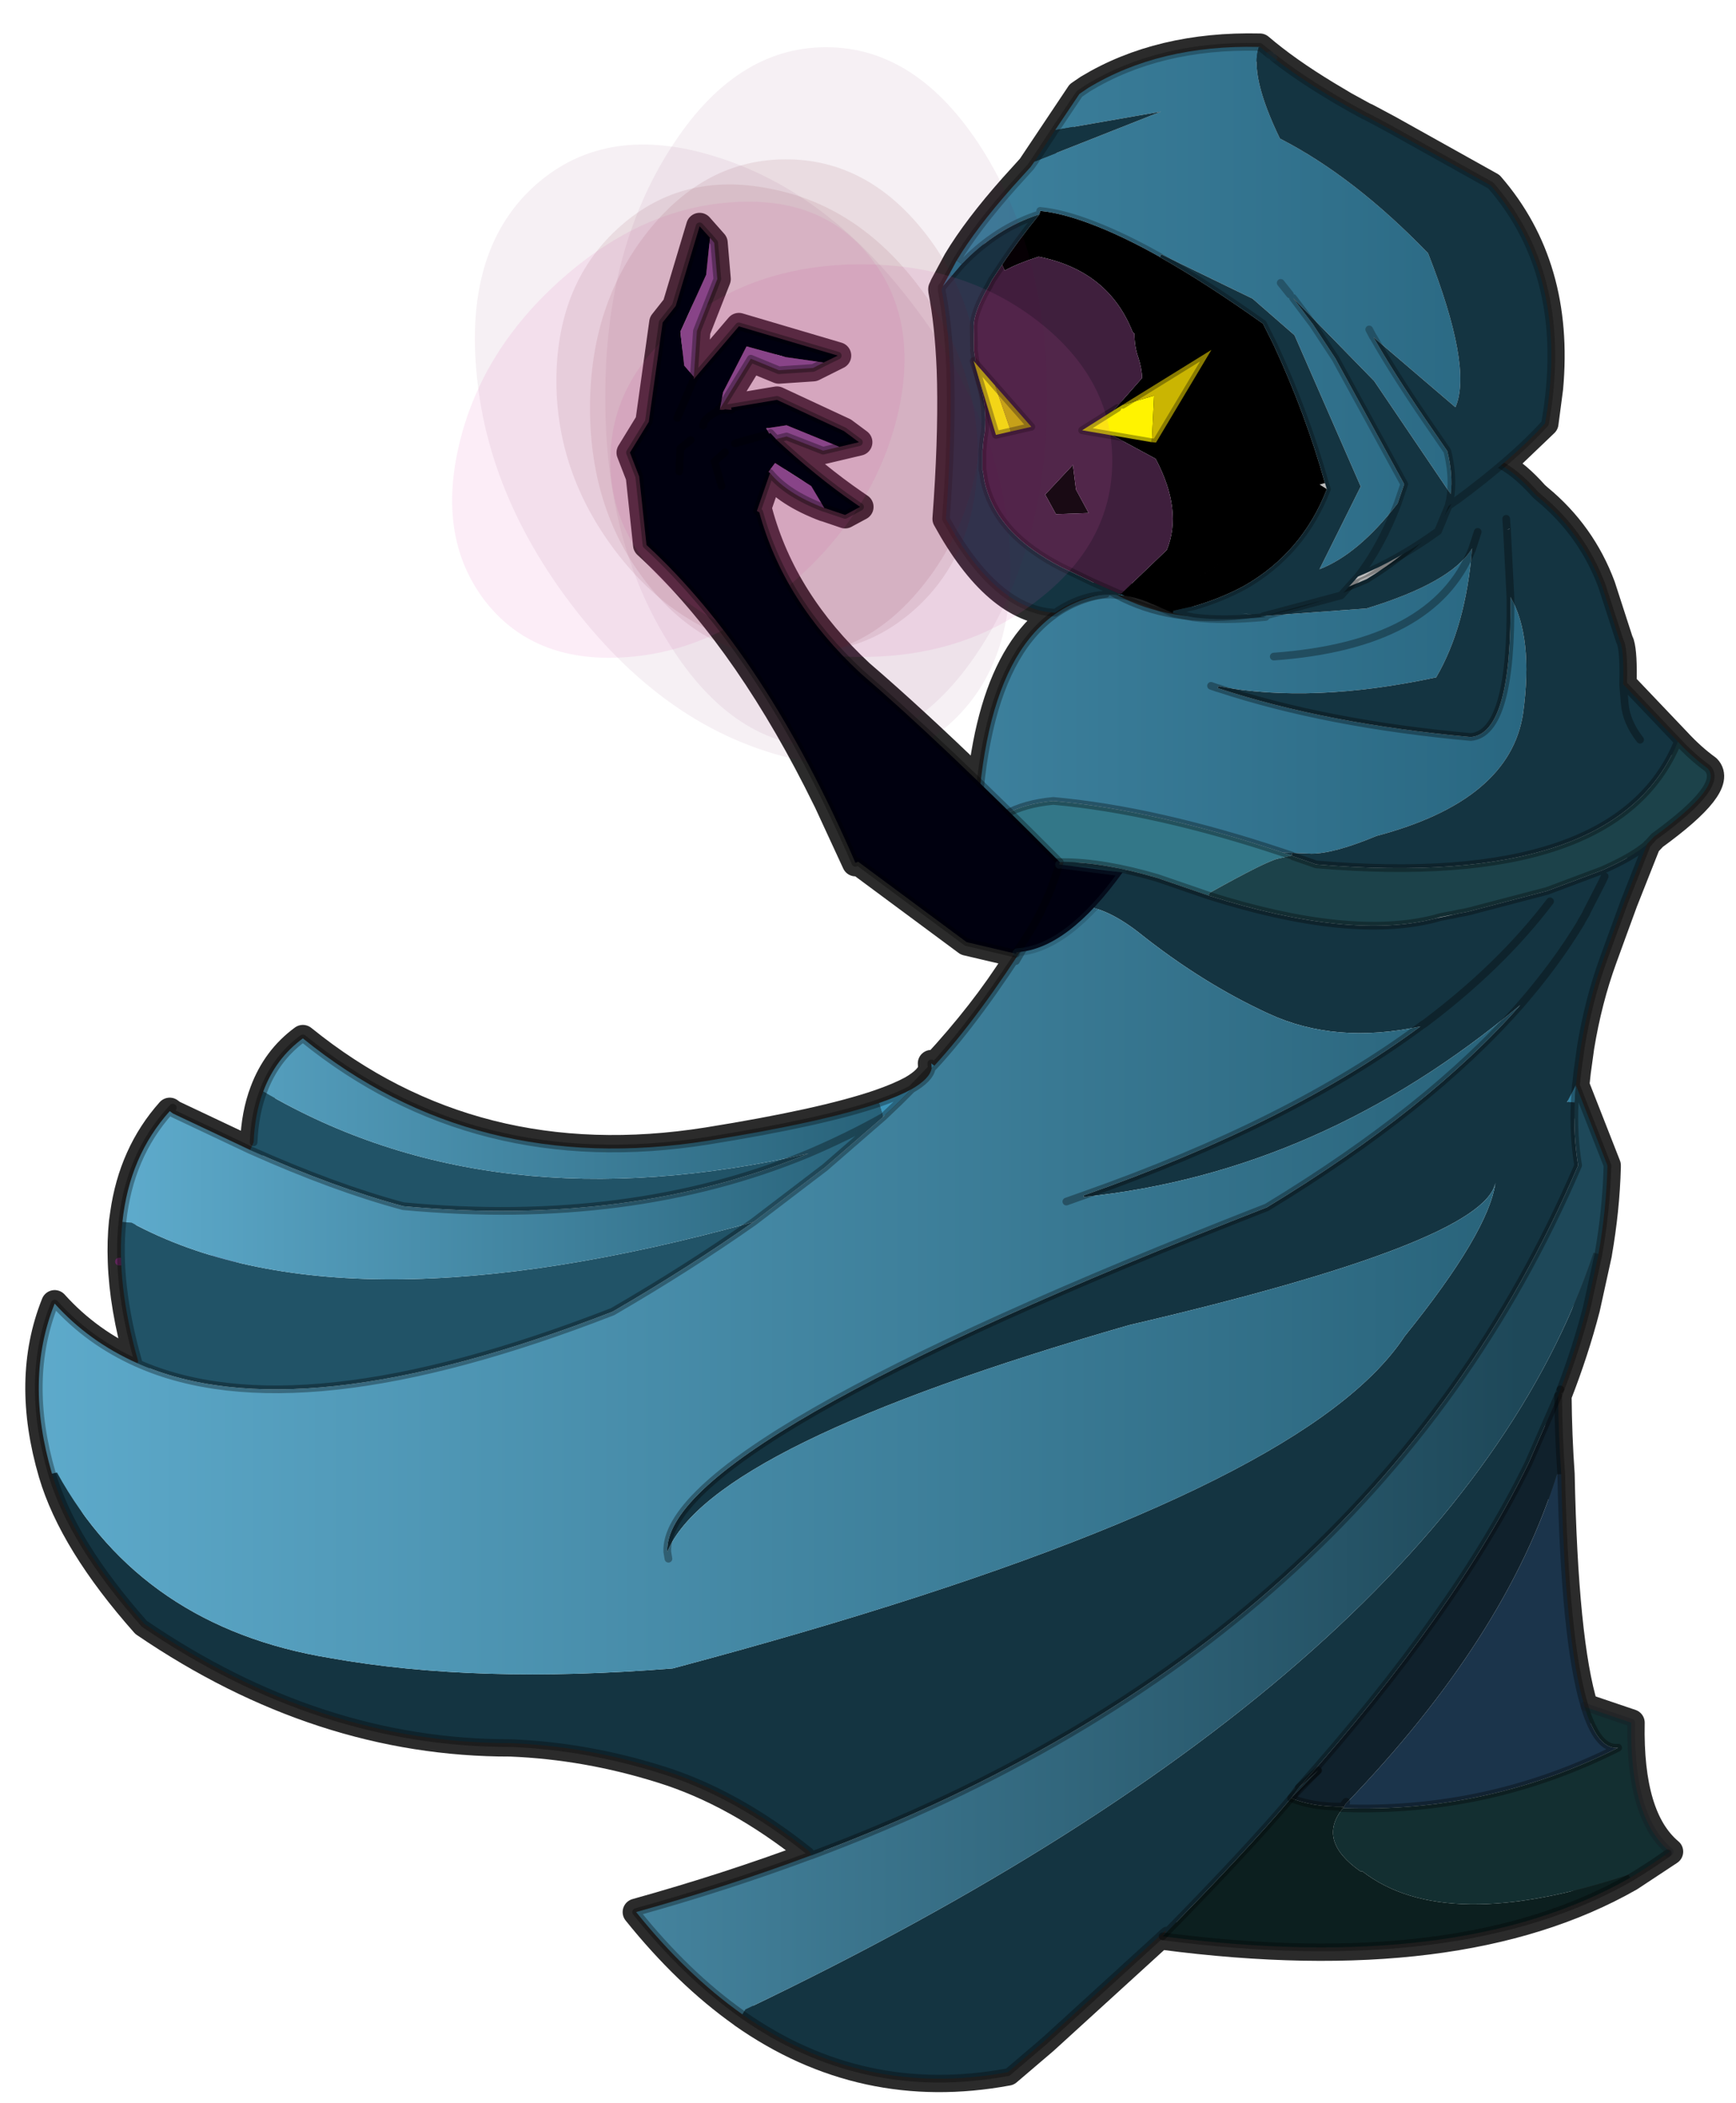
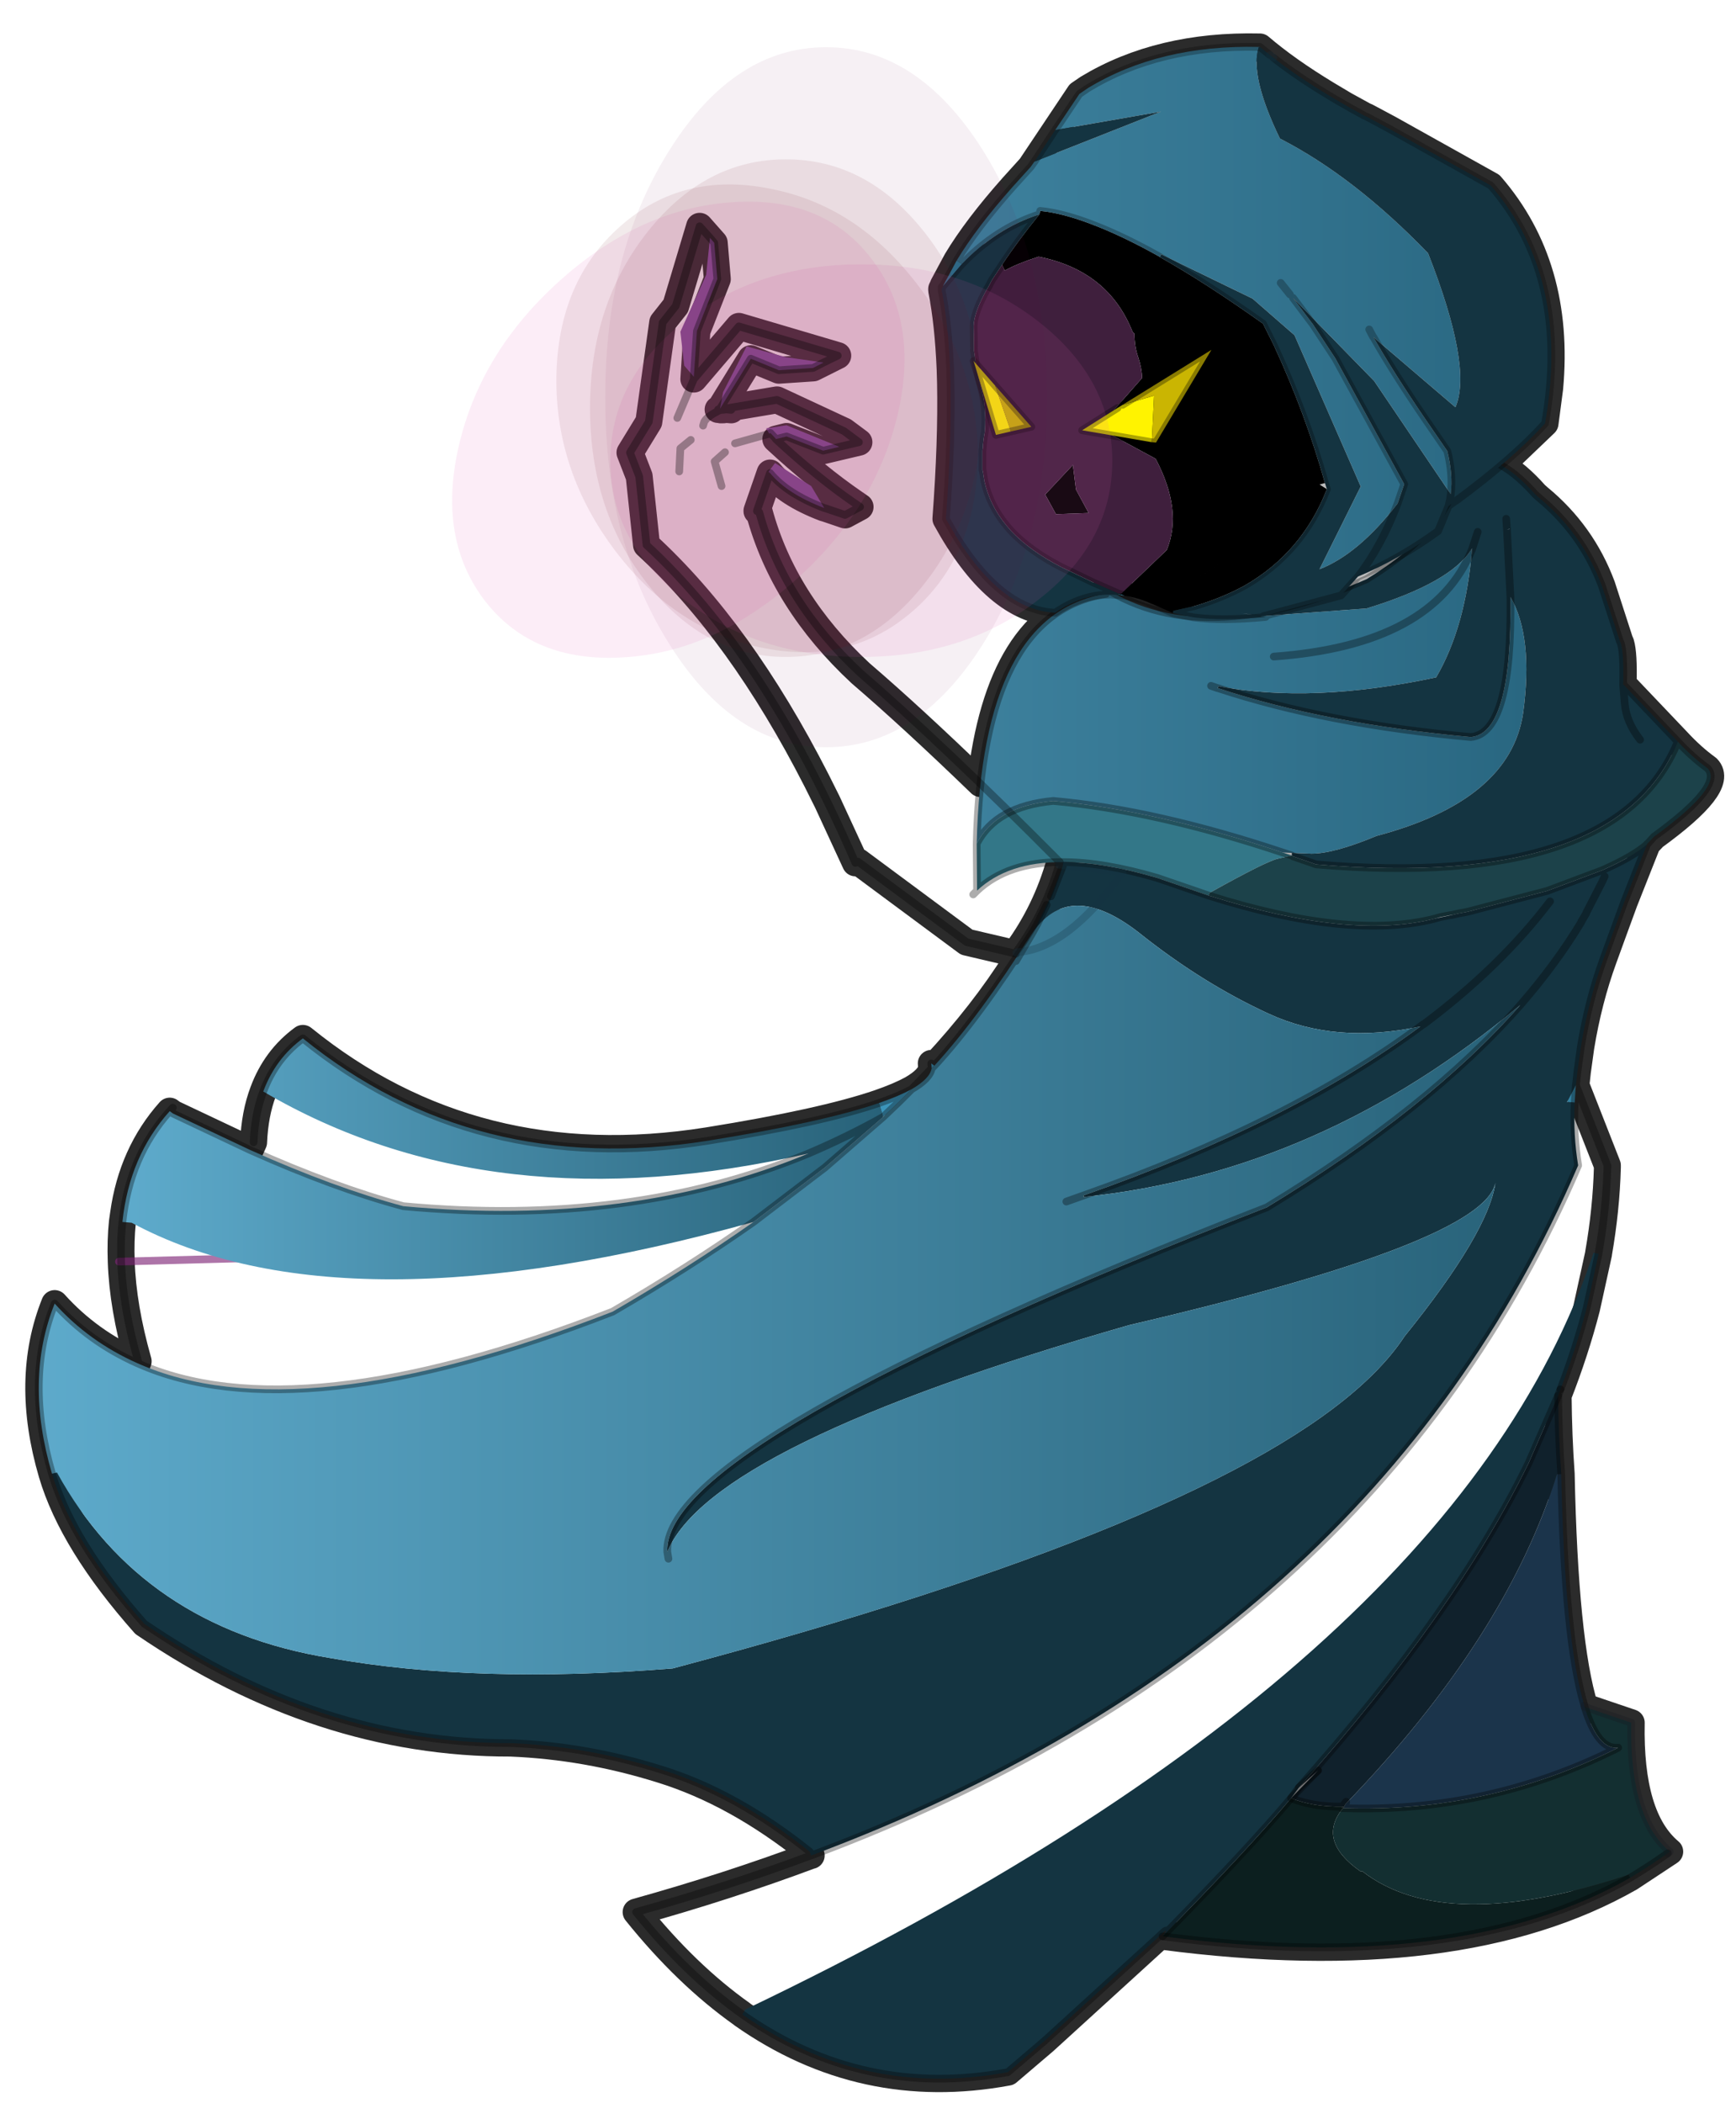
<svg xmlns="http://www.w3.org/2000/svg" xmlns:xlink="http://www.w3.org/1999/xlink" width="270" height="327">
  <defs>
    <g transform="matrix(1,0,0,1,1.75,1.75) " id="shape0">
      <path id="svg_1" stroke-width="3.5" stroke-opacity="0.831" stroke-linejoin="round" stroke-linecap="round" stroke="#000000" fill="none" d="m135.2,6.1l-6.35,9.5l-2.35,2.6q-4.7,5.3 -7.25,9.55l-1.75,3.25l0,0.05l-0.2,0.4l0,0.15q0.85,4.3 1.1,10.3l0.05,1.75q0.15,7.6 -0.6,17.65q6.5,11.85 14.2,12.2q2.65,-1.8 5.5,-2.2q-12.85,2.9 -15.2,24.4q-8.9,-8.6 -15.6,-14.35q-10,-9.3 -13.15,-20.9l-0.3,-0.15l0,-0.05l1.7,-4.9q2.2,2.7 7.05,4.55l0.2,0.05l2.5,0.85l1.95,-1.05l-0.8,-0.55q-4.8,-3.3 -10.15,-8.25l1.4,-0.35l4.75,1.85l4.65,-1.1l-1.95,-1.45l-8.7,-4.05l-5.95,1l0.05,0.25l-0.05,0.05l-1.1,-0.1q0.65,0.1 -0.25,0.1l-0.15,-0.05l-0.2,0l0.2,0l0.05,-0.1l4,-6.5l3.65,1.5l4.45,-0.3l3.2,-1.6l-12.85,-3.8l-5.85,6.85l0.4,-6.25l2.65,-6.75l-0.4,-4.7l-1.9,-2.15l-3.1,10.35l-1.7,2.15l-1.8,12.9l-2.45,4l1.2,3.1l0.95,8.9q12.2,11.2 22.1,30.6l1.4,2.8l3.65,7.9l0.35,-0.15l14.1,10.45l6.4,1.5l0.05,-0.25q3.85,-5.25 5.65,-11.65l0.35,0l0.05,0l0,0.5l-1.55,3.95l-0.55,1.1l-1.2,2.45l-2.8,4.85q-4.25,6.75 -10.6,13.6l-0.4,-0.3l0.05,0.65q-0.25,1.35 -2.6,2.7q-1.65,0.9 -4.25,1.8q-7.3,2.5 -22.25,4.9q-30.25,4.8 -52.6,-13.3q-3.55,2.6 -5.15,6.9q-1.1,2.9 -1.25,6.6l-0.45,1l-10.05,-4.75l-0.4,-0.3q-4.9,5.5 -6,13.35l-0.15,1.05q-0.25,2.45 -0.15,5.15q0.2,5.9 2.2,12.95l-0.1,0.25q-6.3,-2.8 -10.75,-7.75q-3.95,9.85 -0.35,22.1q2.65,8.95 12,19.5q22.8,15.55 47.6,15.5q9.9,0.4 19.6,3.45q9.7,3 19.25,10.65l0.2,0.5l-0.05,0q-10.85,4.05 -22.7,7.35q6.55,8.15 13.75,13.25l0.05,0.05q15.65,11 34.5,7.5l4.75,-4.05l14.75,-13.45q1.75,-1.7 0.6,-0.15q38.6,5.05 60.75,-7.6l5.15,-3.4q-5.25,-4.4 -5,-16.75l-6.05,-2.05q-2.6,-8.45 -3.05,-30.25q-0.35,-4.9 -0.4,-10.2q2.25,-5.75 3.7,-11.35l1.55,-7.05l0,-0.05q1,-5.7 1.15,-11.2l0,-0.25l-4.1,-10.45l0.05,-0.3l0.15,-1.4l0.45,-3.25q1,-6.1 2.95,-11.45l1.2,-3.3l1.5,-4.1l2.95,-7.45l0,-0.05l0.9,-0.95q9.15,-6.65 6.95,-8.9q-2,-1.45 -3.85,-3.45l-6.95,-7.3l-0.1,-0.1l-0.05,0l0,-0.05l0,-0.1q0.1,-3.85 -0.3,-5.2l-0.15,-0.35l-2.3,-7.1q-2.55,-6.85 -8.2,-11.5l-0.45,-0.4q-2.35,-2.65 -4.45,-3.8l5.7,-5.45l0.6,-4.55q1.45,-15.85 -7.65,-26.35l-13.25,-7.4l-2.9,-1.55l-0.25,-0.1l-2.55,-1.4l-2.35,-1.4q-5.2,-3.15 -8.7,-6.15q-13,-0.3 -22.35,5.35l-1.1,0.75m4.8,65.1q3.9,2.05 8.55,2.65l-1.2,-0.3l-2.6,-1.15l-0.05,0l-0.1,-0.05l-0.35,-0.15l-0.2,-0.1q-1.55,-0.6 -2.95,-0.8l-0.65,-0.1l-0.45,0" />
      <path id="svg_2" stroke-opacity="0.631" stroke-linejoin="round" stroke-linecap="round" stroke="#7e2376" fill="none" d="m10.4,157.8l63.6,-1.7" />
      <path id="svg_3" fill-rule="evenodd" fill="#3c95bb" d="m12.8,171l0.1,-0.25l-0.1,0.25m173.35,-105.75l0.1,-0.1l-0.05,0.15l-0.05,-0.05m-77,71.95q2.6,-0.9 4.25,-1.8l-1.5,1.5l-0.1,0.1l-2.1,2l-0.55,-1.8m6.85,-4.5l-0.05,-0.65l0.4,0.3l-0.05,0.05l-0.3,0.3" />
      <path id="svg_4" fill-rule="evenodd" fill="#337788" d="m121.85,103.5q2.5,-4.85 9.95,-5.55q13.3,1.2 29.8,6.7l1.2,0.4l-1.8,0.4q-1.55,0.35 -8.9,4.45l-0.1,0.35l-6.7,-2.3q-7,-2.05 -12.25,-2.05l-0.05,0q-7.1,-0.05 -11.1,3.7l-0.05,-5.95l0,-0.15" />
-       <path id="svg_5" fill-rule="evenodd" fill="#215367" d="m205.85,82.7l0,0.1l0,-0.1m0.05,0.15l0.1,0.1l-0.15,-0.1l0.05,0m-193,87.9q-2.9,-10.2 -2.05,-18.1l1.2,0.1q27.4,14.75 80.8,-0.1q-8.4,5.9 -18.3,11.65q-41,15.95 -61.75,6.7l0.1,-0.25m142.45,-96.55l-0.1,-0.25l0.05,0l0.05,0.25m6.25,30.45l1.2,0.05l0,0.35l-1.2,-0.4m-8.4,-21.35l-0.05,0l0.1,-0.25l-0.05,0.25m-17.4,66.1l-0.05,0l0,-0.2l0.05,0.2m-108.35,-6.1l0.45,-1q0.15,-3.7 1.25,-6.6q29.75,17.45 70.85,8.05q-23.15,9.6 -52.65,6.85q-8.95,-2.4 -19.9,-7.3m136.25,82.85l2.5,-2.25l-3.5,3.6l1,-1.35" />
      <path id="svg_6" fill-rule="evenodd" fill="#1c424a" d="m212.95,90.25q1.85,2 3.85,3.45q2.2,2.25 -6.95,8.9l-0.9,0.95l0,0.05q-1.75,1.55 -5.8,3.35l-7.2,2.7l-9.55,2.5l-0.15,0.05l-0.85,0.2l-0.85,0.15l-0.45,0.1l-0.4,0.1l-0.4,0.05l-1.25,0.25l-0.7,0.2q-11,2.8 -29.35,-3l0.1,-0.35q7.35,-4.1 8.9,-4.45l1.8,-0.4l0.15,0.1l2.45,0.85l0.55,0.2q39.15,3.3 47,-15.95" />
      <path id="svg_7" fill-rule="evenodd" fill="#3381a2" d="m190.75,62.7l0.35,-0.1l0,0.05l-0.35,0.05m8.8,74.45l-1,-0.1l1.15,-2.2l-0.15,2.3" />
      <path id="svg_8" fill-rule="evenodd" fill="#1b344b" d="m197.8,185.4q0.45,21.55 3,30.05l0.05,0.2q1.7,5.6 4.35,5.3q-16.9,8.5 -35.75,7.85l0.15,-0.2l0.15,-0.3q20.9,-21.65 27.5,-42.9l0.55,0" />
      <path id="svg_9" fill-rule="evenodd" fill="#132f31" d="m200.85,215.65l6.05,2.05q-0.25,12.35 5,16.75l-0.25,0.2q-2.4,1.7 -4.9,3.2l-0.2,-0.4q-23.85,7.9 -34.6,-0.45l-0.25,0q-5.7,-4 -2.25,-8.2q18.85,0.65 35.75,-7.85q-2.65,0.3 -4.35,-5.3" />
      <path id="svg_10" fill-rule="evenodd" fill="#10212c" d="m197.4,175.2q0.05,5.3 0.4,10.2l-0.55,0q-6.6,21.25 -27.5,42.9l-0.15,0.3l-0.15,0l-0.05,0l0.05,0l-0.2,0.2l0.15,-0.2q0.7,-1.1 0.35,-0.3q0.35,-0.8 -0.35,0.3q-3.9,0.05 -6.7,-1.1l3.5,-3.6l-2.5,2.25q20.45,-22.95 29.85,-42.15l3.85,-8.8" />
      <path id="svg_11" fill-rule="evenodd" fill="#0c1f1f" d="m206.75,237.85q-22.15,12.65 -60.75,7.6q11.15,-11.35 16.7,-17.95q2.8,1.15 6.7,1.1l-0.15,0.2l0.2,-0.2l0.15,0l-0.15,0.2l-0.2,0l0.2,0q-3.45,4.2 2.25,8.2l0.25,0q10.75,8.35 34.6,0.45l0.2,0.4" />
      <path id="svg_12" fill-rule="evenodd" fill="url(#gradient0)" d="m186.15,65.25l0.05,0.05q-0.8,10 -4.65,16.6q-16.1,3.45 -28.3,1.15l-0.1,0.25l0.05,0q14.1,4.65 32.85,6.35q5.4,-0.45 5.15,-18.2q3,5.2 1.65,15.1q-1.7,11.35 -19.05,15.95q-5.5,2.3 -8.45,2.3l-2.55,-0.1l-1.2,-0.05q-16.5,-5.5 -29.8,-6.7q-7.45,0.7 -9.95,5.55q0.7,-29.9 16.8,-32.45l0.55,-0.35q6.85,4.05 16.05,3.25l0.1,0.25l17.15,-1.25q10.95,-3.35 13.65,-7.7m-33.85,17.75l0.85,0.3l-0.85,-0.3m8.15,-3.8q20.75,-1.5 25.75,-13.9q-5,12.4 -25.75,13.9" />
      <path id="svg_13" fill-rule="evenodd" fill="#143441" d="m155.3,73.95q7.75,-0.7 17.2,-4.8q11.3,-6.9 12.3,-15.2q4.15,-2 9.65,4.2l0.45,0.4q5.65,4.65 8.2,11.5l2.3,7.1l0.15,0.35q0.4,1.35 0.3,5.2l0,0.1l0,0.05l0,0.05l0.2,2.4q0.2,2.4 2,4.7q-1.8,-2.3 -2,-4.7l-0.2,-2.4l0,-0.05l0.15,0.1l6.95,7.3q-7.85,19.25 -47,15.95l-0.55,-0.2l-2.45,-0.85l-0.15,-0.1l0,-0.35l2.55,0.1q2.95,0 8.45,-2.3q17.35,-4.6 19.05,-15.95q1.35,-9.9 -1.65,-15.1q0.25,17.75 -5.15,18.2q-18.75,-1.7 -32.85,-6.35l0.05,-0.25q12.2,2.3 28.3,-1.15q3.85,-6.6 4.65,-16.6l0.05,-0.15l-0.1,0.1q-2.7,4.35 -13.65,7.7l-17.15,1.25l-0.05,-0.25m53.65,29.65l-2.95,7.45l-1.5,4.1l-1.2,3.3q-1.95,5.35 -2.95,11.45l-0.45,3.25l-0.15,1.4l-0.05,0.3l-1.15,2.2l1,0.1q-0.2,4.2 0.45,8.15q-26.85,62.45 -99.65,89.65l-0.2,-0.5q-9.55,-7.65 -19.25,-10.65q-9.7,-3.05 -19.6,-3.45q-24.8,0.05 -47.6,-15.5q-9.35,-10.55 -12,-19.5l0.65,-0.15q11.05,20.1 35.5,24.1q19.05,3.4 44.5,1.35q70.2,-18.7 90.1,-37.35q3.1,-2.9 5,-5.8q10.9,-13.5 11.8,-19.95q-1.45,7.75 -47.6,18.5q-54.25,15.6 -60,29.45q-0.6,-14.1 77.9,-44.75q21.1,-12.8 32.95,-26.3q-25.9,21.75 -56.7,24.95l-0.05,-0.2q26.85,-9.45 43.75,-21.95q-11.05,2.35 -19.7,-1.65q-8.7,-4 -16.95,-10.6q-9.05,-7 -13.85,0.25l0.75,-1.35l1.2,-2.45l0.55,-1.1l1.55,-3.95l0,-0.5q5.25,0 12.25,2.05l6.7,2.3q18.35,5.8 29.35,3l2.35,-0.5l0.4,-0.1l0.45,-0.1l0.85,-0.15l0.85,-0.2l0.15,-0.05l9.55,-2.5l7.2,-2.7q4.05,-1.8 5.8,-3.35m-6.3,53.2l-1.55,7.05q-1.35,5.2 -3.4,10.55l-0.3,0.8l-3.85,8.8q-9.4,19.2 -29.85,42.15l-1,1.35q-5.55,6.6 -16.7,17.95q1.15,-1.55 -0.6,0.15l-14.75,13.45l-4.75,4.05q-18.85,3.5 -34.5,-7.5l0.4,-0.65q92.15,-44.1 110.2,-98.3l0.65,0.15m-12,-95.5l0.1,1.4l0.45,8.75l-0.45,-8.75l-0.1,-1.4m-3.7,1.7l-0.7,2.15l0.7,-2.15m3.8,-0.3l0.35,-0.05l0,-0.05l-0.35,0.1m5.6,48.3q-6.45,8.5 -16.4,15.95l-0.05,0l-0.4,0.3l0.4,-0.3l0.05,0q9.95,-7.45 16.4,-15.95m-3.85,13.45q4.65,-5.35 7.9,-10.75l0,-0.05l0.15,-0.25l0.5,-0.85l0,-0.05l0.1,-0.2l1.9,-3.7l0.4,-0.85l-0.4,0.85l-1.9,3.7l-0.1,0.2l0,0.05l-0.5,0.85l-0.15,0.25l0,0.05q-3.25,5.4 -7.9,10.75" />
-       <path id="svg_14" fill-rule="evenodd" fill="url(#gradient1)" d="m199.7,134.85l4.1,10.45l0,0.25q-0.15,5.5 -1.15,11.2l0,0.05l-0.65,-0.15q-18.05,54.2 -110.2,98.3l-0.4,0.65l-0.05,-0.05q-7.2,-5.1 -13.75,-13.25q11.85,-3.3 22.7,-7.35l0.05,0q72.8,-27.2 99.65,-89.65q-0.65,-3.95 -0.45,-8.15l0.15,-2.3" />
      <path id="svg_15" fill-rule="evenodd" fill="url(#gradient2)" d="m1.7,185.35q-3.6,-12.25 0.35,-22.1q4.45,4.95 10.75,7.75q20.75,9.25 61.75,-6.7q9.9,-5.75 18.3,-11.65l8.85,-6.75l0.4,-0.3l7.6,-6.6l2.1,-2l0.1,-0.1l1.5,-1.5q2.35,-1.35 2.6,-2.7l0.3,-0.3l0.05,-0.05q5.75,-6.25 12.65,-17.15l-2.05,3.55l2.05,-3.5q4.8,-7.25 13.85,-0.25q8.25,6.6 16.95,10.6q8.65,4 19.7,1.65q-16.9,12.5 -43.75,21.95l-2.25,0.8l2.25,-0.8l0,0.2l0.05,0q30.8,-3.2 56.7,-24.95q-11.85,13.5 -32.95,26.3q-78.5,30.65 -77.9,44.75q5.75,-13.85 60,-29.45q46.15,-10.75 47.6,-18.5q-0.9,6.45 -11.8,19.95q-1.9,2.9 -5,5.8q-19.9,18.65 -90.1,37.35q-25.45,2.05 -44.5,-1.35q-24.45,-4 -35.5,-24.1l-0.65,0.15m80.1,11.05l-0.15,-0.9l0.15,0.9" />
      <path id="svg_16" fill-rule="evenodd" fill="url(#gradient3)" d="m10.85,152.65q0.9,-8.55 6.15,-14.4l0.4,0.3l10.05,4.75q10.95,4.9 19.9,7.3q29.5,2.75 52.65,-6.85q-41.1,9.4 -70.85,-8.05q1.6,-4.3 5.15,-6.9q22.35,18.1 52.6,13.3q14.95,-2.4 22.25,-4.9l0.55,1.8l-7.6,6.6l-0.4,0.3l-8.85,6.75q-53.4,14.85 -80.8,0.1l-1.2,-0.1m89.15,-8.9q5.15,-2.2 9.7,-4.75q-4.55,2.55 -9.7,4.75" />
      <path id="svg_17" stroke-opacity="0.322" stroke-linejoin="round" stroke-linecap="round" stroke="#000000" fill="none" d="m155.3,73.95q7.75,-0.7 17.2,-4.8q11.3,-6.9 12.3,-15.2q4.15,-2 9.65,4.2l0.45,0.4q5.65,4.65 8.2,11.5l2.3,7.1l0.15,0.35q0.4,1.35 0.3,5.2l0,0.1l0.05,0.05l0.1,0.1l6.95,7.3q1.85,2 3.85,3.45q2.2,2.25 -6.95,8.9l-0.9,1l-2.95,7.45l-1.5,4.1l-1.2,3.3q-1.95,5.35 -2.95,11.45l-0.45,3.25l-0.15,1.4l-0.05,0.3l4.1,10.45l0,0.25q-0.15,5.5 -1.15,11.2l0,0.05l-1.55,7.05q-1.35,5.2 -3.4,10.55m-51.7,71.05q1.15,-1.55 -0.6,0.15l-14.75,13.45l-4.75,4.05q-18.85,3.5 -34.5,-7.5l-0.05,-0.05q-7.2,-5.1 -13.75,-13.25q11.85,-3.3 22.7,-7.35l0.05,0m-0.2,-0.5q-9.55,-7.65 -19.25,-10.65q-9.7,-3.05 -19.6,-3.45q-24.8,0.05 -47.6,-15.5q-9.35,-10.55 -12,-19.5q-3.6,-12.25 0.35,-22.1q4.45,4.95 10.75,7.75q20.75,9.25 61.75,-6.7q9.9,-5.75 18.3,-11.65l8.85,-6.75l0.4,-0.3l7.6,-6.6q-4.55,2.55 -9.7,4.75m-87.1,27q-2.9,-10.2 -2.05,-18.1q0.9,-8.55 6.15,-14.4l0.05,-0.05l0.35,-0.4m173.8,-66.35l-0.45,-8.75l-0.1,-1.4m-4.4,3.85l0.7,-2.15m-31.7,10.95q-9.2,0.8 -16.05,-3.25m-0.55,0.35q-16.1,2.55 -16.8,32.45q2.5,-4.85 9.95,-5.55q13.3,1.2 29.8,6.7l1.2,0.4m28.4,-33.6q0.25,17.75 -5.15,18.2q-18.75,-1.7 -32.85,-6.35l-0.05,0l-0.85,-0.3m33.9,-17.7l0.05,-0.15m19.6,17.65l0,0.05l0,0.05l0.2,2.4q0.2,2.4 2,4.7m0.9,13.55l0,0.05q-1.75,1.55 -5.8,3.35l-7.2,2.7l-9.55,2.5l-0.15,0.05l-0.85,0.2l-0.85,0.15l-0.45,0.1l-0.4,0.1m-2.35,0.5q-11,2.8 -29.35,-3l-6.7,-2.3q-7,-2.05 -12.25,-2.05l-0.05,0q-7.1,-0.05 -11.1,3.7l-0.05,-5.95l0,-0.15m11.2,2.9l-1.55,3.95m-0.55,1.1l-1.2,2.45l-0.75,1.35m50.5,12l0.4,-0.3l0.05,0q9.95,-7.45 16.4,-15.95m-10.15,-45.7q-5,12.4 -25.75,13.9m-5.2,-5.25l0.05,0m7.65,31.2l2.45,0.85l0.55,0.2q39.15,3.3 47,-15.95m-77.2,58.95l-2.25,0.8m2.25,-0.8q26.85,-9.45 43.75,-21.95m23.95,-19.5l-0.4,0.85l-1.9,3.7l-0.1,0.2l0,0.05l-0.5,0.85l-0.15,0.25l0,0.05q-3.25,5.4 -7.9,10.75q-11.85,13.5 -32.95,26.3q-78.5,30.65 -77.9,44.75l0.15,0.9m99.55,-83.15l0.7,-0.2l1.25,-0.25l0.4,-0.05m16,22.1l-0.15,2.3q-0.2,4.2 0.45,8.15q-26.85,62.45 -99.65,89.65m-82.95,-96.4l10.05,4.75q10.95,4.9 19.9,7.3q29.5,2.75 52.65,-6.85m-72.1,-1.45q0.15,-3.7 1.25,-6.6q1.6,-4.3 5.15,-6.9q22.35,18.1 52.6,13.3q14.95,-2.4 22.25,-4.9q2.6,-0.9 4.25,-1.8l2.6,-2.7l-0.05,-0.65m0.4,0.3q5.75,-6.25 12.65,-17.15l-2.05,3.55l2.05,-3.5m-7.1,-5.65l-0.5,0.5m-11.7,28.9l2.1,-2l0.1,-0.1l1.5,-1.5q2.35,-1.35 2.6,-2.7l0.3,-0.3l0.05,-0.05m47.35,93.8q20.45,-22.95 29.85,-42.15l3.85,-8.8m-34.7,52.3q-5.55,6.6 -16.7,17.95m20.2,-21.55l-3.5,3.6" />
      <path id="svg_18" stroke-opacity="0.333" stroke-linejoin="round" stroke-linecap="round" stroke="#000000" fill="none" d="m197.7,174.4l-0.3,0.8q0.05,5.3 0.4,10.2q0.45,21.55 3,30.05m10.85,19.2q-2.4,1.7 -4.9,3.2q-22.15,12.65 -60.75,7.6m23.45,-16.85l-0.05,0l-0.15,0.2m0.2,-0.2l0.15,0l0.15,-0.3q0.35,-0.8 -0.35,0.3q-3.9,0.05 -6.7,-1.1l1,-1.35l2.5,-2.25m3.25,4.9q18.85,0.65 35.75,-7.85q-2.65,0.3 -4.35,-5.3m-31.4,13.15l-0.2,0" />
      <path id="svg_19" stroke-opacity="0.333" stroke-linejoin="round" stroke-linecap="round" stroke="#151a1e" fill="none" d="m200.8,215.45l0.05,0.2l6.05,2.05q-0.25,12.35 5,16.75l-0.25,0.2" />
      <path id="svg_20" fill-rule="evenodd" fill="#3c95bb" d="m119.25,27.75l0.7,0.45l-0.1,0.1l-2.3,2.7l-0.05,0.05l0,-0.05l1.75,-3.25m21.4,43.35l0.45,0.2l-0.65,-0.1l0.2,-0.1" />
-       <path id="svg_21" fill-rule="evenodd" fill="#00000f" d="m144.6,72.35l0.15,0.05l-0.05,0l-0.1,-0.05" />
      <path id="svg_22" fill-rule="evenodd" fill="#000000" d="m130,21.75l0.1,-0.45q3.05,0.3 7.1,1.9q3.75,1.45 8.4,4.05l0.05,0.05q5.95,3.35 13.4,8.65l1.4,2.8q4.1,8.85 6.65,17.9l-0.7,0.2q-9.15,8.2 -17.45,13.15l-0.15,0.15l-0.5,0.25l-3.55,2l3.55,-2l0.5,-0.25l0.15,-0.15q8.3,-4.95 17.45,-13.15l0.95,0.6q-3.2,8.2 -10.65,12.5q-3,1.65 -6.6,2.7l-2.7,0.6l-0.05,0.3l-2.6,-1.15l-0.15,-0.05l-0.35,-0.15l-0.2,-0.1q-1.55,-0.6 -2.95,-0.8l-0.45,-0.2l-0.1,0l0.1,0l-0.2,0.1l0.1,-0.1l-0.3,-0.1l0.4,0l5.9,-5.65q2.1,-5.15 -1.45,-11.85l-6.2,-3.35l0.8,-2.85l0,-0.15l3.65,-4.15q-0.05,-1.25 -0.5,-2.65q-0.5,-1.4 -0.5,-3.1l-0.25,-0.25q-3.15,-7.95 -12.2,-9.75q-2.8,0.9 -4.4,1.8l-0.35,-0.75q1.9,-2.9 4.85,-6.55m6.4,38.8l-4.25,0.15l-1.4,-2.55l3.6,-3.85l0.4,3.2l1.65,3.05" />
      <path id="svg_23" fill-rule="evenodd" fill="#215367" d="m140.25,71l0.3,0.1l-0.1,0.1l-0.2,0l0,-0.2" />
      <path id="svg_24" fill-rule="evenodd" fill="#3f1f3d" d="m125.15,28.3l0.35,0.75q1.6,-0.9 4.4,-1.8q9.05,1.8 12.2,9.75l0.25,0.25q0,1.7 0.5,3.1q0.45,1.4 0.5,2.65l-3.65,4.15l0,0.15l-0.8,2.85l6.2,3.35q3.55,6.7 1.45,11.85l-5.9,5.65l-0.4,0l-3.3,-1.45l-4.05,-1.95q-4.1,-2.1 -6.6,-4.75l-0.6,-0.7q-2.15,-2.6 -2.85,-5.75l-0.2,-1.3l-0.05,-0.1l0,-2.55l0.05,-0.4q0.05,-0.95 0.25,-2q0.3,-3.3 -0.65,-6.5l-0.35,-1.5l0,-0.05l-0.05,-0.2l-0.35,-2.35l0,-0.1l0,-0.05l0,-0.4l-0.05,-2.65q0.05,-1.8 1.8,-4.9l0.1,-0.15l0.5,-0.95l1.3,-1.95m11.25,32.25l-1.65,-3.05l-0.4,-3.2l-3.6,3.85l1.4,2.55l4.25,-0.15" />
      <path id="svg_25" fill-rule="evenodd" fill="url(#gradient4)" d="m132.05,10.8l3.15,-4.7l1.1,-0.75q9.3,-5.65 22.2,-5.35l0.15,0l-0.15,0.05q-1.2,3.7 2.75,11.85q9.65,4.95 19.25,14.9q5.75,14.65 3.6,19.9l-0.05,0.1l-10.65,-9.1q2.65,4.65 6.75,10.65l2.85,4.15q0.75,3 0.45,5.6l-9.95,-14.7l-10.55,-10.8l2.45,3.25l0.05,0.05l3,4.55l8.95,16.35l-0.85,2.5q-5.1,6.6 -10.15,8.55l5.35,-10.75l-8.6,-19.65l-5.45,-4.75l-11.85,-5.75l-0.2,0.35l-0.05,-0.05q-4.65,-2.6 -8.4,-4.05q-4.05,-1.6 -7.1,-1.9l-0.1,0.45q-5.6,1.8 -10.05,6.45l-0.7,-0.45q2.55,-4.25 7.25,-9.55l2.35,-2.6l0.5,-0.7l16.45,-6.5l-13.75,2.4m40.8,25.9l0.5,0.95l0.05,0.05l-0.05,-0.05l-0.5,-0.95m-11.5,-6.05l1.2,1.5l-1.2,-1.5" />
      <path id="svg_26" fill-rule="evenodd" fill="#143441" d="m132.05,10.8l13.75,-2.4l-16.45,6.5l2.5,-3.8l0.2,-0.3m-12.1,17.4q4.45,-4.65 10.05,-6.45q-2.95,3.65 -4.85,6.55l-1.3,1.95l-0.5,0.95l-0.1,0.15q-1.75,3.1 -1.8,4.9l0.05,2.65l0,0.4l0,0.05l0,0.1l0.35,2.35l0.05,0.2l0,0.05l0.35,1.5q0.95,3.2 0.65,6.5q-0.2,1.05 -0.25,2l-0.05,0.4l0,2.55l0.05,0.1l0.2,1.3q0.7,3.15 2.85,5.75l0.6,0.7q2.5,2.65 6.6,4.75l4.05,1.95l3.3,1.45l0,0.2l-0.85,-0.05l-0.3,0q-3.6,0 -7.05,2.35q-7.7,-0.35 -14.2,-12.2q0.75,-10.05 0.6,-17.65l-0.05,-1.75q-0.25,-6 -1.1,-10.3l0,-0.15l0.2,-0.4l0.05,-0.05l2.3,-2.7l0.1,-0.1m25.7,-0.9l0.2,-0.35l11.85,5.75l5.45,4.75l8.6,19.65l-5.35,10.75q5.05,-1.95 10.15,-8.55l0.85,-2.5l-8.95,-16.35l-3,-4.55l-0.05,-0.05l-2.45,-3.25l10.55,10.8l9.95,14.7q0.3,-2.6 -0.45,-5.6l-2.85,-4.15q-4.1,-6 -6.75,-10.65l10.65,9.1l0.05,-0.1q2.15,-5.25 -3.6,-19.9q-9.6,-9.95 -19.25,-14.9q-3.95,-8.15 -2.75,-11.85l0.15,-0.05l1.3,1.05l0.45,0.35q4.65,3.65 11.85,7.55l0.25,0.1l2.9,1.55l13.25,7.4q10.4,12 7.05,30.9q-4.1,4.55 -11.55,10.05l-0.05,0l-0.95,0.7l-1.35,3.25q-5.1,3.7 -10.4,5.9l-2.2,2.45l-10.1,2.7l-2.85,-0.4l3.15,0.5q-5.65,0.55 -9.4,0.05l-2.65,-0.55l0.05,-0.3l2.7,-0.6q3.6,-1.05 6.6,-2.7q7.45,-4.3 10.65,-12.5l-0.25,-0.8q-2.55,-9.05 -6.65,-17.9l-1.4,-2.8q-7.45,-5.3 -13.4,-8.65m30.9,32q-2.1,5.55 -5.15,9.5q3.05,-3.95 5.15,-9.5m6.9,-1.2l-0.1,0.7l-0.2,0.85l0.2,-0.85l0.1,-0.7" />
      <path id="svg_27" stroke-opacity="0.263" stroke-linejoin="round" stroke-linecap="round" stroke="#000000" fill="none" d="m158.65,0l-0.15,0q-12.9,-0.3 -22.2,5.35l-1.1,0.75l-3.15,4.7m-2.7,4.1l-0.5,0.7l-2.35,2.6q-4.7,5.3 -7.25,9.55l-1.75,3.25l-0.2,0.2l0,0.25l0.2,-0.4l0,-0.05m2.45,-2.8q4.45,-4.65 10.05,-6.45m0.1,-0.45q3.05,0.3 7.1,1.9q3.75,1.45 8.4,4.05l0.05,0.05m30.9,32l0.85,-2.5l-8.95,-16.35l-3,-4.55l-0.05,-0.05l-2.45,-3.25m20.5,25.5q0.3,-2.6 -0.45,-5.6l-2.85,-4.15q-4.1,-6 -6.75,-10.65l-0.05,-0.05l-0.5,-0.95m-12.9,-35.65l-1.3,-1.05m3.9,32.15l-1.2,-1.5m10.9,-21.7q-7.2,-3.9 -11.85,-7.55m-35.25,26.9l-1.3,1.95l-0.5,0.95l-0.1,0.15q-1.75,3.1 -1.8,4.9l0.05,2.65m0,0.4l0,0.05l0,0.1l0.35,2.35l0.05,0.2l0,0.05l0.35,1.5q0.95,3.2 0.65,6.5q-0.2,1.05 -0.25,2l-0.05,0.4l0,2.55l0.05,0.1l0.2,1.3q0.7,3.15 2.85,5.75l0.6,0.7q2.5,2.65 6.6,4.75l4.05,1.95l3.3,1.45l0.3,0.1l0.1,0l0.45,0.2q1.4,0.2 2.95,0.8l0.2,0.1l0.35,0.15l0.15,0.05l3.55,-2l0.5,-0.25l0.15,-0.15q8.3,-4.95 17.45,-13.15m0.7,-0.2q-2.55,-9.05 -6.65,-17.9l-1.4,-2.8q-7.45,-5.3 -13.4,-8.65m21.45,29.35l0.25,0.8q-3.2,8.2 -10.65,12.5q-3,1.65 -6.6,2.7l-2.7,0.6m-0.05,0.3l2.65,0.55q3.75,0.5 9.4,-0.05m-0.3,-0.1l10.1,-2.7l2.2,-2.45q3.05,-3.95 5.15,-9.5m6.6,0.35l0.95,-0.7l0.05,0q7.45,-5.5 11.55,-10.05q3.35,-18.9 -7.05,-30.9l-13.25,-7.4l-2.9,-1.55m-1.1,59.75q5.3,-2.2 10.4,-5.9l1.35,-3.25l0.2,-0.85l0.1,-0.7m-43.2,13.1l0.2,0m-1.05,-0.05l0.85,0.05m0.85,0.1l-0.65,-0.1m4.15,1.15l0.1,0.05l0.05,0l2.6,1.15m-15.5,-62.45l-2.5,3.8m-11.85,16.15l-0.2,0.15m0,0.25l0,0.15q0.85,4.3 1.1,10.3l0.05,1.75q0.15,7.6 -0.6,17.65q6.5,11.85 14.2,12.2q3.45,-2.35 7.05,-2.35m-21.6,-40.1l0.05,-0.05l2.3,-2.7l0.1,-0.1m5.2,0.1q1.9,-2.9 4.85,-6.55" />
      <path id="svg_28" stroke-opacity="0.263" stroke-linejoin="round" stroke-linecap="round" stroke="#143441" fill="none" d="m160.4,1.4l-0.45,-0.35" />
      <path id="svg_29" fill-rule="evenodd" fill="#fff300" d="m140.8,46.5l4.1,-1.2l-0.3,6.05l-9.05,-1.55l4.6,-2.9l0.65,-0.4m-16.55,-2.5l2.05,5.95l-1.95,0.45l-2.9,-9.6l2.8,3.2" />
      <path id="svg_30" fill-rule="evenodd" fill="#cab502" d="m144.6,51.35l0.3,-6.05l-4.1,1.2l11.55,-7.15l-7.2,12.05l-0.5,-0.05l-0.05,0m-18.3,-1.4l-2.05,-5.95l4.7,5.35l-2.65,0.6" />
      <path id="svg_31" stroke-opacity="0.322" stroke-linejoin="round" stroke-linecap="round" stroke="#000000" fill="none" d="m144.65,51.35l0.5,0.05l7.2,-12.05l-11.55,7.15m-0.65,0.4l-4.6,2.9l9.05,1.55m-20.35,-7.35l-2.8,-3.2l2.9,9.6l1.95,-0.45l2.65,-0.6l-4.7,-5.35" />
    </g>
    <g id="sprite0">
      <use id="svg_32" xlink:href="#shape1" width="84.45" height="85.4" />
    </g>
    <g id="shape1">
      <path id="svg_33" fill-rule="evenodd" fill-opacity="0.11" fill="#e85bbe" d="m52.35,25.85q13.3,0 22.7,6.85q9.4,6.85 9.4,16.55q0,9.7 -9.4,16.5q-9.4,6.85 -22.7,6.85q-13.3,0 -22.7,-6.85q-9.4,-6.8 -9.4,-16.5q0,-9.7 9.4,-16.55q9.4,-6.85 22.7,-6.85" />
      <path id="svg_34" fill-rule="evenodd" fill-opacity="0.086" fill="#6c131d" d="m17.65,42.95q0,-12.3 7.35,-20.95q7.35,-8.65 17.7,-8.65q10.35,0 17.7,8.65q7.35,8.65 7.35,20.95q0,12.3 -7.35,20.95q-7.35,8.7 -17.7,8.7q-10.35,0 -17.7,-8.7q-7.35,-8.65 -7.35,-20.95" />
      <path id="svg_35" fill-rule="evenodd" fill-opacity="0.059" fill="#701053" d="m47.85,0q11.7,0 20,12.2q8.25,12.2 8.25,29.5q0,17.25 -8.25,29.45q-8.3,12.2 -20,12.2q-11.75,0 -20,-12.2q-8.3,-12.2 -8.25,-29.45q-0.05,-17.3 8.25,-29.5q8.25,-12.2 20,-12.2" />
      <path id="svg_36" fill-rule="evenodd" fill-opacity="0.11" fill="#e85bbe" d="m43.75,63.6q-10.3,8.45 -21.85,9.05q-11.6,0.65 -17.75,-6.8q-6.1,-7.5 -3.2,-18.7q2.9,-11.2 13.2,-19.65q10.25,-8.4 21.85,-9.05q11.6,-0.7 17.7,6.8q6.15,7.45 3.25,18.7q-2.95,11.25 -13.2,19.65" />
      <path id="svg_37" fill-rule="evenodd" fill-opacity="0.086" fill="#6c131d" d="m59.6,28.35q7.8,9.5 7.65,20.8q-0.25,11.35 -8.2,17.9q-8,6.55 -19.15,4.5q-11.15,-2 -18.95,-11.5q-7.75,-9.5 -7.6,-20.8q0.2,-11.4 8.2,-17.95q7.95,-6.55 19.15,-4.45q11.15,2 18.9,11.5" />
-       <path id="svg_38" fill-rule="evenodd" fill-opacity="0.059" fill="#701053" d="m63.5,80.7q-9,7.4 -23.1,3.2q-14.15,-4.15 -25.1,-17.5q-10.9,-13.35 -12.2,-28q-1.35,-14.65 7.65,-22.05q9.1,-7.45 23.2,-3.25q14.1,4.15 25,17.55q10.95,13.3 12.3,27.95q1.35,14.65 -7.75,22.1" />
    </g>
    <g transform="matrix(1,0,0,1,-76.3,-22.8) " id="shape2">
-       <path id="svg_39" fill-rule="evenodd" fill="#00000f" d="m87.2,24.8l-0.5,4.8l-3.35,7.4l0.5,4.4l1.25,1.45l0,0.3l5.85,-6.85l12.85,3.8l-1.85,0.9l-4.9,-0.7l-5.1,-1.4l-3.05,5.95l-0.4,2.15l-0.05,0.1l-0.2,0l0.2,0l0.15,0.05l-0.1,0.05l-0.05,0l-0.2,0.1l-0.1,0.05q-1.35,0.7 -1.7,1.35l-0.15,0.5l0.15,-0.5q0.35,-0.65 1.7,-1.35l0.1,-0.05l0.2,-0.1l0.05,0l0.1,-0.05q0.9,0 0.25,-0.1l1.1,0.1l0.05,-0.05l-0.05,-0.25l5.95,-1l8.7,4.05l1.95,1.45l-2.55,0.6l-6.85,-2.8l-2.65,0.4l0.4,0.7l0.15,-0.1l0.7,0.75l0,0.05q5.35,4.95 10.15,8.25l0.8,0.55l-1.95,1.05l-2.5,-0.85l-0.2,-0.05l-1.7,-2.85l-4.7,-3l-0.85,1.15l0.2,0.15l-1.7,4.9l0,0.05l0.3,0.15q3.15,11.6 13.15,20.9q10.35,8.9 25.9,24.55l-0.1,0.3l0,0.05l0,-0.05l8.25,1.05q-7.15,9.95 -13.7,10.35l-0.1,-0.05l0,0.15l-0.05,0.1l-6.4,-1.5l-14.1,-10.45l-0.35,0.15q-11.75,-27.15 -27.15,-41.3l-0.95,-8.9l-1.2,-3.1l2.45,-4l1.8,-12.9l1.7,-2.15l3.1,-10.35l1.35,1.5m45.35,81.45q-1.8,6.2 -5.55,11.3q3.75,-5.1 5.55,-11.3m-42.1,-54.75l4.45,-1.25l-4.45,1.25m-5.35,-8.35l-2.15,5.05l2.15,-5.05m3.6,13.9l-0.9,-3.2l1.35,-1.2l-1.35,1.2l0.9,3.2m-5.5,-1.9l0.15,-3l1.35,-1.1l-1.35,1.1l-0.15,3" />
      <path id="svg_40" fill-rule="evenodd" fill="#884488" d="m85.1,42.85l-1.25,-1.45l-0.5,-4.4l3.35,-7.4l0.5,-4.8l0.55,0.65l0.4,4.7l-2.65,6.75l-0.4,5.95m9.9,12.5l-0.2,-0.15l0.85,-1.15l4.7,3l1.7,2.85q-4.85,-1.85 -7.05,-4.55m0.75,-4.4l0,-0.05l-0.7,-0.75l-0.15,0.1l-0.4,-0.7l2.65,-0.4l6.85,2.8l-2.1,0.5l-4.75,-1.85l-1.4,0.35m6.2,-9.95l-1.35,0.7l-4.45,0.3l-3.65,-1.5l-4,6.5l0.4,-2.15l3.05,-5.95l5.1,1.4l4.9,0.7" />
      <path id="svg_41" stroke-opacity="0.322" stroke-linejoin="round" stroke-linecap="round" stroke="#000000" fill="none" d="m85.1,42.85l0.4,-5.95l2.65,-6.75l-0.4,-4.7l-0.55,-0.65l-1.35,-1.5l-3.1,10.35l-1.7,2.15l-1.8,12.9l-2.45,4l1.2,3.1l0.95,8.9q15.4,14.15 27.15,41.3m0.35,-0.15l14.1,10.45l6.4,1.5m0.05,-0.25q3.75,-5.1 5.55,-11.3m0,-0.05l0.1,-0.3q-15.55,-15.65 -25.9,-24.55q-10,-9.3 -13.15,-20.9m-0.3,-0.15l0,-0.05l1.7,-4.9m7.25,4.6l2.5,0.85l1.95,-1.05l-0.8,-0.55q-4.8,-3.3 -10.15,-8.25l0,-0.05l-0.7,-0.75l-0.15,0.1l-4.45,1.25m-5.35,-8.65l0,0.3l5.85,-6.85l12.85,3.8l-1.85,0.9l-1.35,0.7l-4.45,0.3l-3.65,-1.5l-4,6.5l-0.05,0.1l0.4,-0.05l1.1,-0.2l5.95,-1l8.7,4.05l1.95,1.45l-2.55,0.6l-2.1,0.5l-4.75,-1.85l-1.4,0.35m-7.3,-3.85l-0.2,0l0.2,0l0.15,0.05l0.25,-0.1l1.15,0.05l-0.05,0.05l-1.1,-0.1q0.65,0.1 -0.25,0.1l-0.1,0.05l-0.05,0l-0.2,0.1l-0.1,0.05q-1.35,0.7 -1.7,1.35l-0.15,0.5m-1.6,1.85l-1.35,1.1l-0.15,3m5.95,-2.5l-1.35,1.2l0.9,3.2m-5.75,-8.85l2.15,-5.05m16.95,16.75q-4.85,-1.85 -7.05,-4.55" />
      <path id="svg_42" stroke-opacity="0.263" stroke-linejoin="round" stroke-linecap="round" stroke="#143441" fill="none" d="m132.55,106.25l0,-0.05m-5.45,11.4q6.55,-0.4 13.7,-10.35l-8.25,-1.05m-5.45,11.4l-0.1,0.1" />
    </g>
    <g transform="matrix(1,0,0,1,192.55,294) " id="shape3">
      <path id="svg_43" stroke-opacity="0" stroke-linejoin="round" stroke-linecap="round" stroke="#ff00ff" fill="none" d="m187.95,-293.5l0,380l-379.95,0l-0.05,0l0,-380l380,0" />
      <path id="svg_44" stroke-opacity="0" stroke-linejoin="round" stroke-linecap="round" stroke="#ff00ff" fill="none" d="m187.95,-293.5l-190,190l190,190m-380,-380l190,190l-189.95,190" />
      <path id="svg_45" stroke-opacity="0" stroke-linejoin="round" stroke-linecap="round" stroke="#ff00ff" fill="none" d="m92.95,-38.4l-189.95,0" />
    </g>
    <g id="sprite1">
      <use id="svg_46" xlink:href="#shape4" width="100" height="40" />
    </g>
    <g id="shape4">
      <path id="svg_47" fill-rule="evenodd" fill-opacity="0" fill="#ff00ff" d="m100,40l-100,0l0,-40l100,0l0,40" />
    </g>
    <linearGradient y2="2.405" y1="2.405" x2="0.989" x1="-1.706" spreadMethod="pad" id="gradient0">
      <stop stop-color="#5eabcc" offset="0" />
      <stop stop-color="#296781" offset="1" />
    </linearGradient>
    <linearGradient y2="0.211" y1="0.211" x2="0.911" x1="-0.615" spreadMethod="pad" id="gradient1">
      <stop stop-color="#5eabcc" offset="0" />
      <stop stop-color="#1e4859" offset="1" />
    </linearGradient>
    <linearGradient y2="0.489" y1="0.489" x2="1" x1="0" spreadMethod="pad" id="gradient2">
      <stop stop-color="#5eabcc" offset="0" />
      <stop stop-color="#286279" offset="1" />
    </linearGradient>
    <linearGradient y2="0.5" y1="0.5" x2="0.999" x1="0" spreadMethod="pad" id="gradient3">
      <stop stop-color="#5eabcc" offset="0" />
      <stop stop-color="#286279" offset="1" />
    </linearGradient>
    <linearGradient y2="2.363" y1="2.363" x2="1.12" x1="-1.823" spreadMethod="pad" id="gradient4">
      <stop stop-color="#5eabcc" offset="0" />
      <stop stop-color="#296781" offset="1" />
    </linearGradient>
  </defs>
  <g>
    <title>background</title>
    <rect fill="none" id="canvas_background" height="329" width="272" y="-1" x="-1" />
  </g>
  <g>
    <title>Layer 1</title>
    <g id="svg_48">
      <use x="132.874" y="225.146" id="svg_49" xlink:href="#shape0" width="220.75" transform="matrix(1.197,0,0,1.197,-155.095,-264.295) " height="267.45" />
      <use x="130.841" y="206.387" id="svg_50" xlink:href="#sprite0" width="84.45" transform="matrix(1.216,0,0,1.306,-88.8,-262.2) " height="85.4" />
      <use x="132.874" y="225.146" id="svg_51" xlink:href="#shape2" width="65" transform="matrix(1.197,0,0,1.197,-61.671,-234.909) " height="95.5" />
      <use x="159.05" y="269.5" id="svg_52" xlink:href="#shape3" width="381" transform="matrix(1,0,0,1,-192.55,-294) " height="381" />
      <use x="64.089" y="108.595" xlink:href="#sprite1" width="100" transform="matrix(2.482,0,0,2.482,-129.3,-236.3) " id="_mcMask" height="40" />
    </g>
  </g>
</svg>